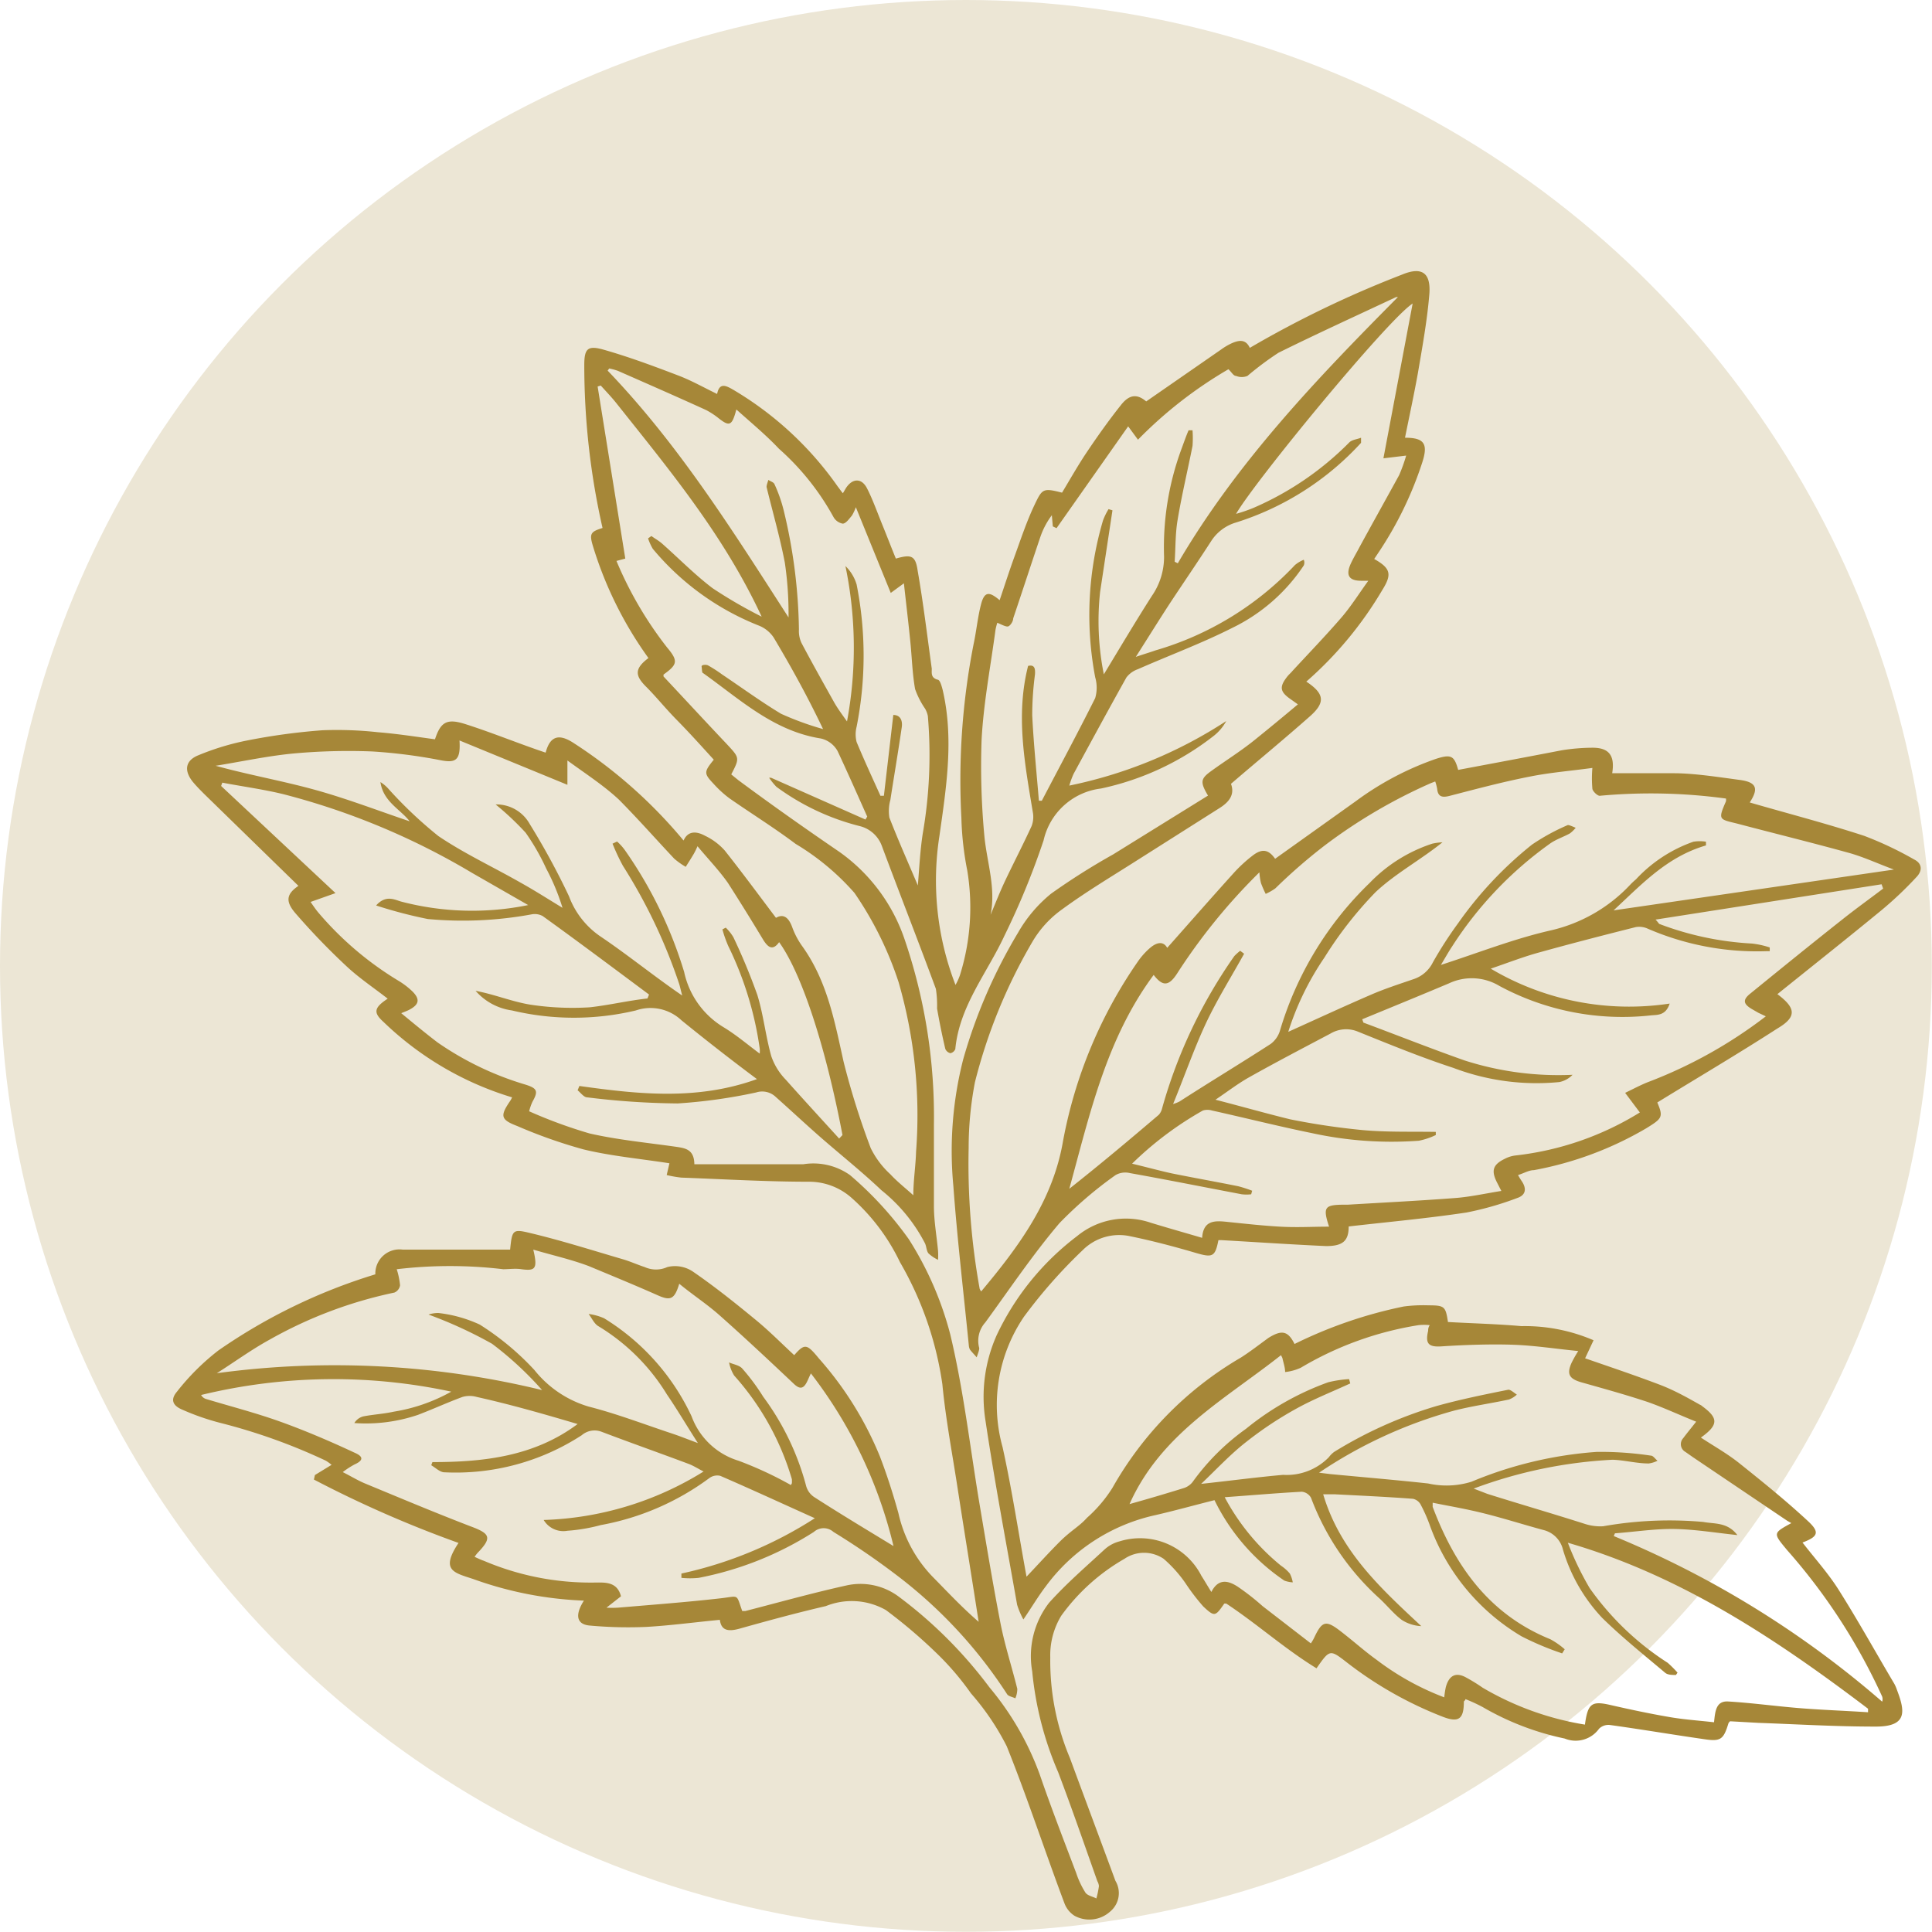
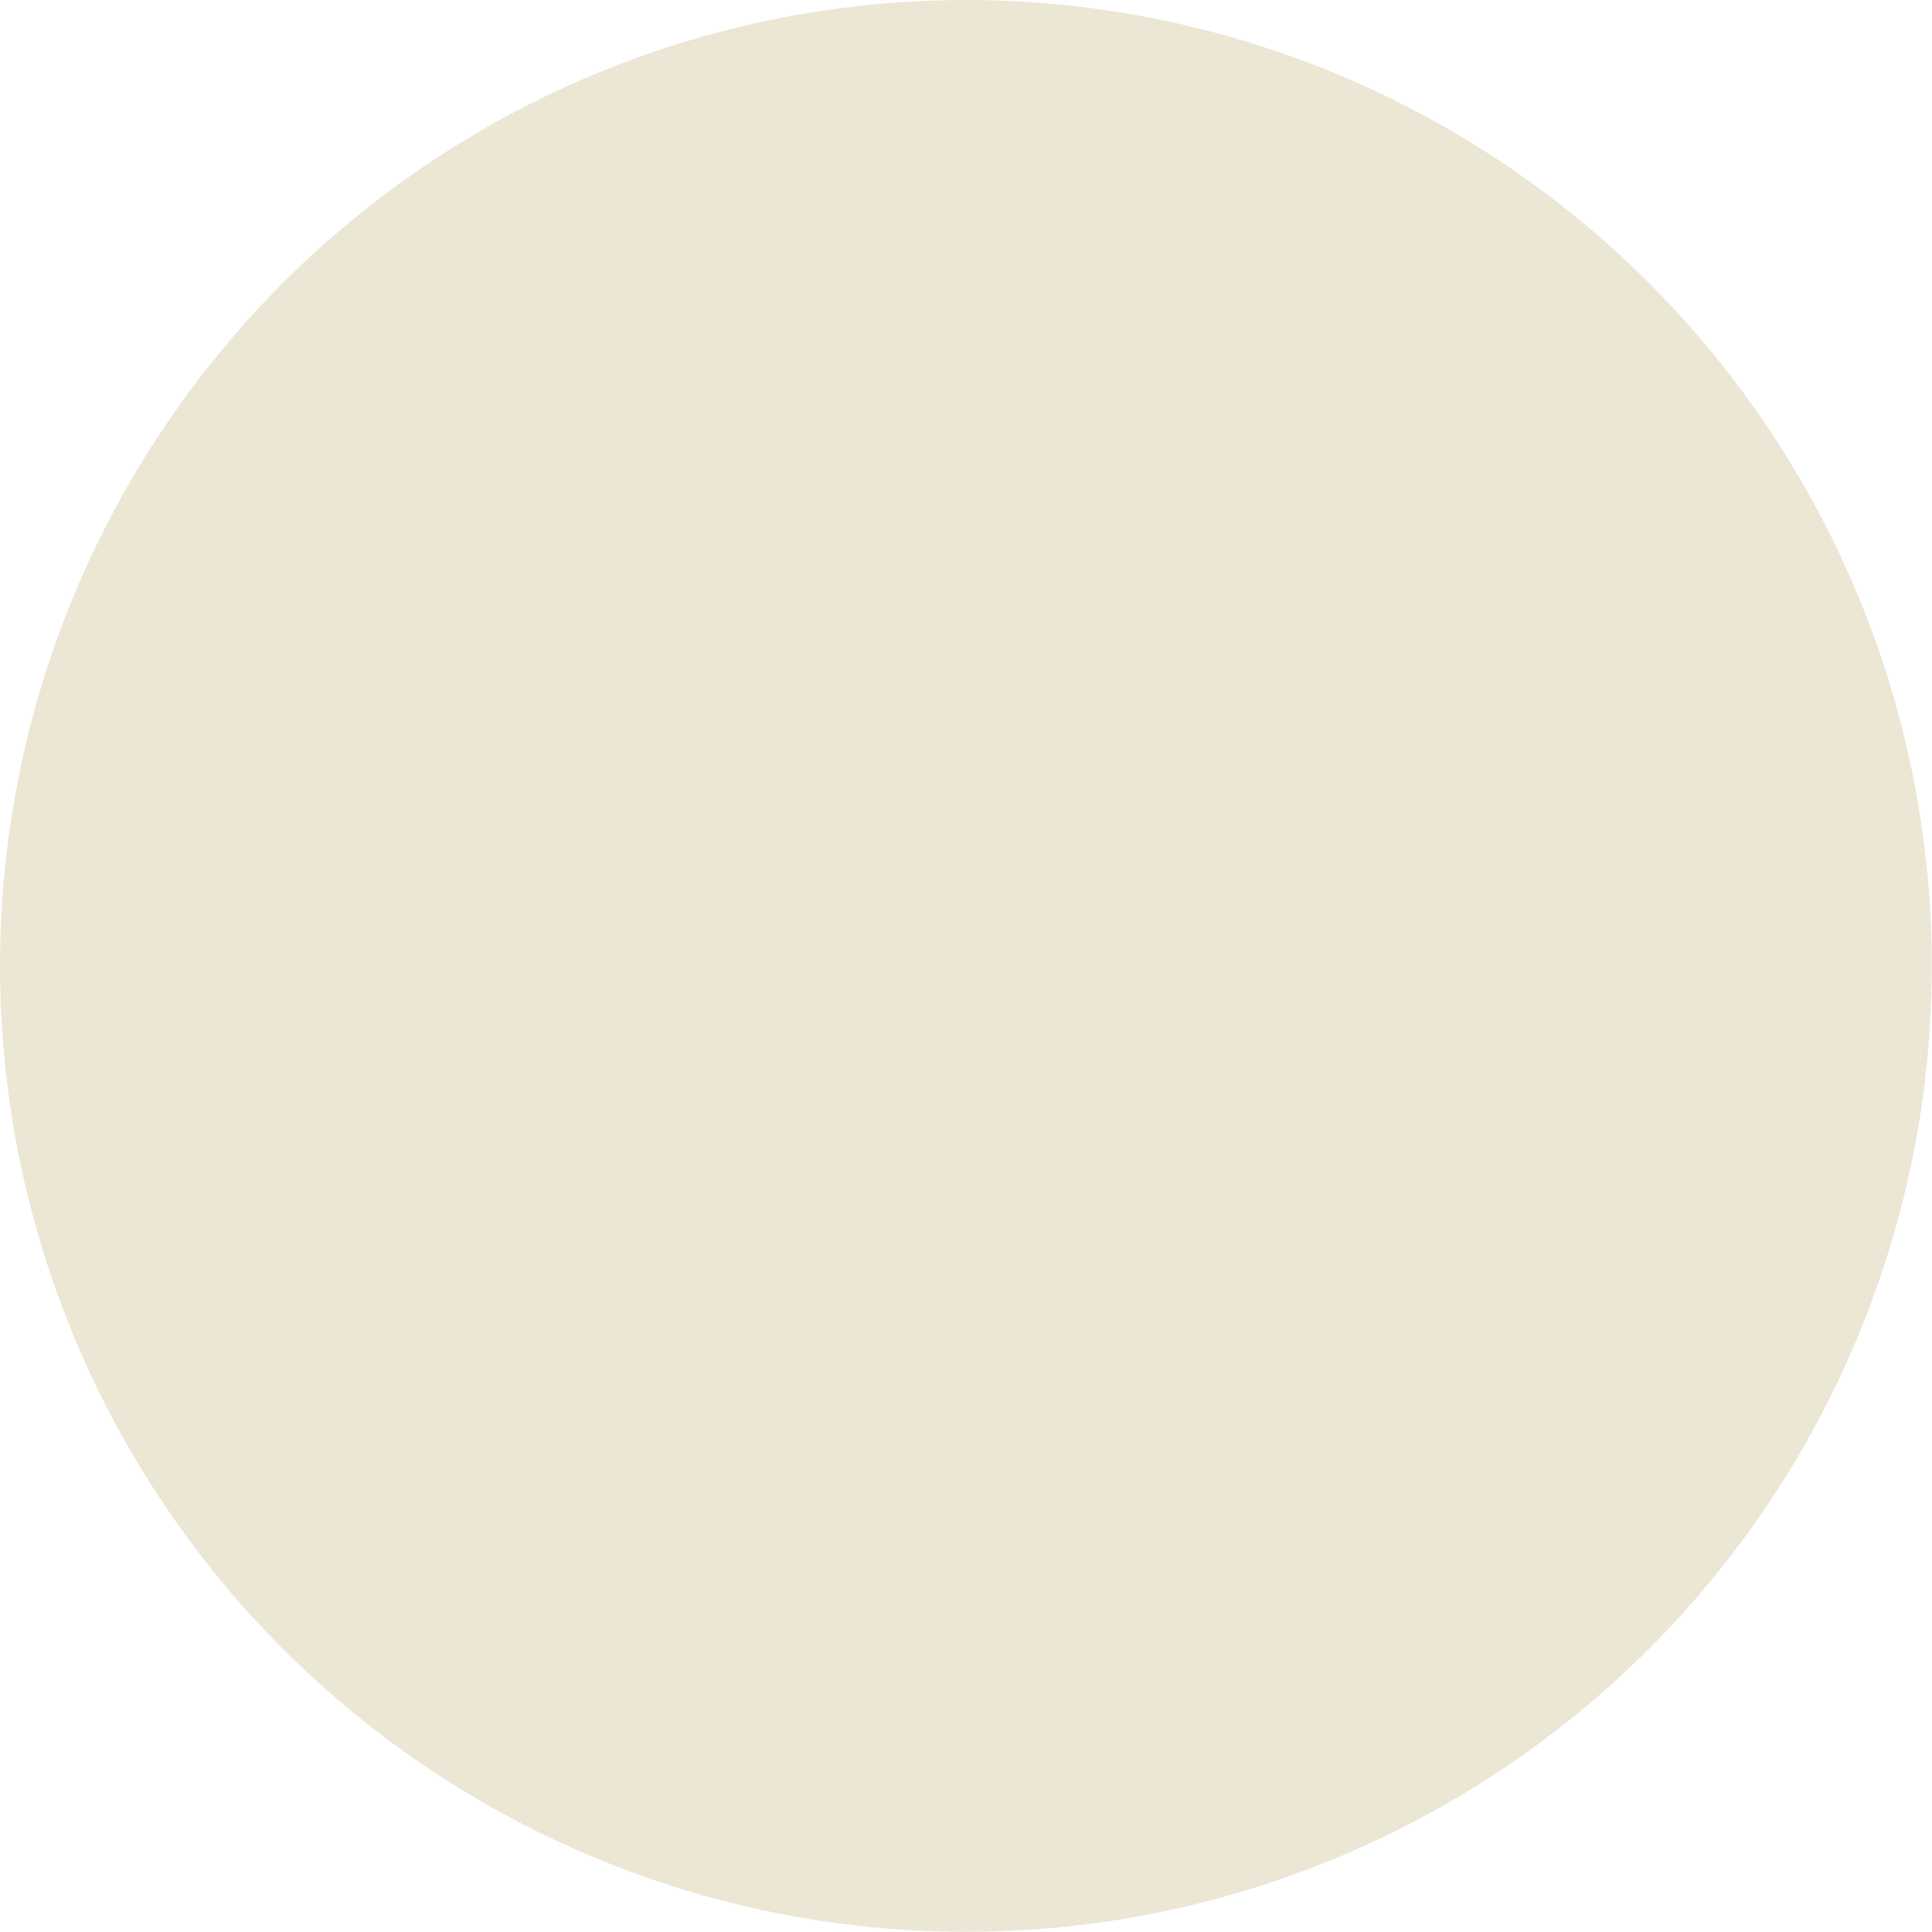
<svg xmlns="http://www.w3.org/2000/svg" viewBox="0 0 98.47 98.47">
  <defs>
    <style>.cls-1{fill:#ece6d5;}.cls-2{fill:#a68738;}</style>
  </defs>
  <g data-name="Layer 2" id="Layer_2">
    <g data-name="Layer 1" id="Layer_1-2">
      <circle r="49.23" cy="49.23" cx="49.23" class="cls-1" />
-       <path d="M71.61,22.31c1,0,1.19.32.87,1.29a18.52,18.52,0,0,1-2.26,4.62l-.18.27c.83.47.92.77.42,1.57a19,19,0,0,1-3.88,4.68c.92.61,1,1.06.16,1.79-1.3,1.15-2.65,2.26-4,3.42.21.56-.11.94-.59,1.24L58,43.82c-1.3.83-2.63,1.62-3.87,2.53A5.36,5.36,0,0,0,52.62,48a27.27,27.27,0,0,0-2.93,7.16,17.77,17.77,0,0,0-.32,3.35,35.89,35.89,0,0,0,.56,7.17.5.5,0,0,0,.08.14c1.91-2.28,3.65-4.62,4.17-7.66A23.58,23.58,0,0,1,58,49a3.69,3.69,0,0,1,.62-.69c.33-.28.67-.36.87,0,1.11-1.25,2.22-2.52,3.35-3.77a7.35,7.35,0,0,1,1-.93c.49-.38.82-.31,1.15.16l4.12-2.94a15.27,15.27,0,0,1,4.07-2.15c.78-.25.94-.17,1.14.56,1.76-.33,3.52-.66,5.28-1a10.18,10.18,0,0,1,1.57-.13c.82,0,1.15.38,1,1.3,1.06,0,2.1,0,3.13,0s2.24.19,3.36.34c.85.11,1,.42.52,1.15,1.93.56,3.9,1.07,5.83,1.7a17.81,17.81,0,0,1,2.54,1.2c.45.22.42.6.13.9a18.71,18.71,0,0,1-1.77,1.68c-1.75,1.44-3.53,2.85-5.32,4.29.95.71,1,1.16,0,1.75-2,1.29-4.07,2.51-6.12,3.77.31.74.26.81-.57,1.32a17.58,17.58,0,0,1-5.72,2.13c-.26,0-.51.16-.81.25.08.14.14.24.21.34.24.38.17.69-.25.83a15.89,15.89,0,0,1-2.59.74c-2,.3-4,.48-6,.71,0,.73-.29,1-1.15,1-1.77-.08-3.53-.2-5.29-.3a1.33,1.33,0,0,0-.2,0c-.17.86-.3.9-1.18.64-1.09-.32-2.19-.61-3.31-.84a2.63,2.63,0,0,0-2.42.7,26,26,0,0,0-3,3.4,8,8,0,0,0-1.09,6.65c.48,2.17.81,4.37,1.22,6.6.58-.61,1.12-1.21,1.69-1.78s1-.78,1.39-1.22a7,7,0,0,0,1.3-1.53,17.83,17.83,0,0,1,6.55-6.64c.47-.3.92-.65,1.4-1,.69-.43,1-.35,1.33.31a22.87,22.87,0,0,1,5.56-1.91,7.55,7.55,0,0,1,1.26-.06c.83,0,.88.06,1,.85,1.24.07,2.5.1,3.74.21a8.88,8.88,0,0,1,3.68.72l-.43.92c1.3.45,2.58.88,3.84,1.36.7.27,1.37.64,2,1a.42.42,0,0,1,.14.09c.82.6.82.95-.08,1.59.67.44,1.35.82,1.95,1.3,1.19.95,2.38,1.91,3.5,2.95.63.58.52.8-.27,1.1.61.79,1.29,1.54,1.83,2.39,1,1.58,1.9,3.21,2.85,4.81a1.94,1.94,0,0,1,.13.3c.41,1.08.58,1.9-1.13,1.88-2,0-4-.12-5.94-.19l-1.43-.08s-.08.07-.09.12c-.25.82-.4.92-1.25.79-1.6-.23-3.19-.5-4.78-.72a.68.68,0,0,0-.56.19,1.47,1.47,0,0,1-1.75.5A14,14,0,0,1,75.56,87a8.59,8.59,0,0,0-.87-.4c0,.07-.08.1-.08.13,0,.89-.26,1.09-1.1.76a19.43,19.43,0,0,1-4.89-2.78c-.84-.65-.85-.64-1.52.32-1.63-1-3-2.24-4.6-3.3,0,0-.08,0-.1,0-.46.66-.49.69-1.07.15a10.69,10.69,0,0,1-.91-1.19,6.6,6.6,0,0,0-1.11-1.24,1.78,1.78,0,0,0-2,0,10.26,10.26,0,0,0-3.22,2.9,3.88,3.88,0,0,0-.56,2.12,12.76,12.76,0,0,0,1,5.13c.77,2.09,1.55,4.17,2.32,6.26a1.22,1.22,0,0,1-.27,1.57,1.58,1.58,0,0,1-1.82.21,1.3,1.3,0,0,1-.51-.64c-1-2.66-1.88-5.36-2.94-8a12.87,12.87,0,0,0-1.82-2.69,14.17,14.17,0,0,0-1.58-1.88,25.94,25.94,0,0,0-2.76-2.37,3.53,3.53,0,0,0-3.06-.2c-1.47.34-2.94.74-4.4,1.15-.54.15-.93.12-1-.45-1.27.12-2.51.29-3.75.36a21.46,21.46,0,0,1-2.89-.07c-.66-.06-.76-.53-.29-1.27a18.64,18.64,0,0,1-5.64-1.1c-1-.33-1.68-.44-.75-1.84A58.34,58.34,0,0,1,16,75.41l.05-.23.85-.52a2.43,2.43,0,0,0-.29-.21,29.66,29.66,0,0,0-5.35-1.92,12.36,12.36,0,0,1-1.94-.67c-.52-.21-.65-.52-.3-.93a12,12,0,0,1,2.11-2.1,28.67,28.67,0,0,1,8-3.88,1.23,1.23,0,0,1,1.39-1.26c1.65,0,3.31,0,5,0H26c.1-1,.13-1.06,1-.85,1.6.38,3.17.88,4.74,1.34.38.11.75.28,1.12.4a1.39,1.39,0,0,0,1.15,0,1.63,1.63,0,0,1,1.32.24c1.09.75,2.13,1.58,3.15,2.42.7.57,1.33,1.21,2,1.83.54-.62.65-.57,1.26.17a17.5,17.5,0,0,1,3.11,5c.36.94.67,1.91.94,2.88a6.79,6.79,0,0,0,1.72,3.22c.76.77,1.5,1.57,2.37,2.32-.35-2.26-.72-4.53-1.07-6.79-.27-1.77-.61-3.54-.78-5.32a17.27,17.27,0,0,0-2.16-6.22,10.32,10.32,0,0,0-2.47-3.28,3.26,3.26,0,0,0-2.18-.82c-2.17,0-4.33-.13-6.5-.21a6.11,6.11,0,0,1-.74-.13l.14-.6c-1.47-.23-3-.37-4.39-.71a25.45,25.45,0,0,1-3.37-1.19c-.84-.32-.88-.51-.37-1.26a1.2,1.2,0,0,0,.11-.2,16.14,16.14,0,0,1-6.56-3.85c-.52-.47-.48-.72.22-1.18-.73-.57-1.5-1.08-2.16-1.71a34.91,34.91,0,0,1-2.53-2.63c-.55-.63-.46-1,.14-1.41l-4.79-4.67c-.2-.2-.41-.41-.6-.64-.45-.57-.38-1.08.3-1.35a13.16,13.16,0,0,1,2.53-.76,32.07,32.07,0,0,1,3.78-.51,19.18,19.18,0,0,1,2.83.1c1,.08,1.94.23,2.91.36.29-.88.6-1.08,1.56-.77,1.38.44,2.73,1,4.08,1.45.21-.79.62-1,1.38-.52a24.68,24.68,0,0,1,5.65,5c.23-.52.68-.47,1.1-.24a3.16,3.16,0,0,1,1,.75c.88,1.11,1.72,2.25,2.61,3.43.4-.23.66,0,.84.51a4,4,0,0,0,.48.91C42.17,50,42.54,52.07,43,54.13a39.88,39.88,0,0,0,1.38,4.39,4.48,4.48,0,0,0,1,1.33c.34.37.75.69,1.17,1.07,0-.76.12-1.49.14-2.22a24.42,24.42,0,0,0-.89-8.64,17.71,17.71,0,0,0-2.25-4.55,12.58,12.58,0,0,0-3-2.5c-1.09-.82-2.25-1.54-3.37-2.32a5.5,5.5,0,0,1-.8-.73c-.51-.54-.51-.61,0-1.24-.61-.67-1.23-1.36-1.86-2S33.47,35.54,32.93,35s-.63-.9.12-1.46a19.41,19.41,0,0,1-2.83-5.71c-.19-.63-.12-.73.49-.92a37.47,37.47,0,0,1-.93-8.31c0-.82.17-1,.94-.79,1.31.37,2.6.85,3.88,1.34.65.25,1.27.6,1.95.93.12-.62.48-.41.83-.21a17.17,17.17,0,0,1,5.32,4.93c.08.1.15.21.26.34l.16-.27c.33-.5.79-.51,1.06,0s.54,1.26.8,1.9.45,1.14.68,1.7c.77-.22,1-.17,1.11.61.29,1.66.49,3.34.72,5,0,.23-.05.46.29.56.13,0,.21.32.26.5.59,2.5.19,5-.16,7.47a14.71,14.71,0,0,0,.82,7.59,2.84,2.84,0,0,0,.23-.51,11.54,11.54,0,0,0,.37-5.32A15.76,15.76,0,0,1,49,41.69a36,36,0,0,1,.62-8.85c.15-.69.21-1.4.39-2.07s.45-.59.94-.18c.26-.77.5-1.52.77-2.26s.6-1.74,1-2.58.43-.89,1.41-.64c.41-.68.81-1.39,1.26-2.06.55-.82,1.12-1.62,1.73-2.39.44-.57.84-.59,1.3-.2l3.81-2.64a3.16,3.16,0,0,1,.56-.33c.35-.15.7-.22.91.24A53.59,53.59,0,0,1,71.45,14c1-.42,1.49-.12,1.4,1-.11,1.33-.35,2.65-.58,4C72.08,20.06,71.84,21.17,71.61,22.31ZM33,50.89l.08-.2c-1.8-1.34-3.6-2.69-5.42-4a.84.84,0,0,0-.55-.09,19.3,19.3,0,0,1-5.31.24,23.37,23.37,0,0,1-2.63-.69c.49-.55.93-.3,1.27-.2a14.27,14.27,0,0,0,6.48.18l-2.86-1.64a36.58,36.58,0,0,0-9.57-4c-1-.25-2.11-.4-3.16-.6l-.06.17,5.83,5.46-1.27.45c.13.19.24.35.36.5A16.6,16.6,0,0,0,20.33,50a4,4,0,0,1,.69.53c.4.4.34.67-.15.93-.11.06-.23.1-.42.18.63.52,1.21,1,1.85,1.49a15.7,15.7,0,0,0,4.48,2.15c.61.19.66.34.36.87a2.62,2.62,0,0,0-.17.49,24.47,24.47,0,0,0,3.08,1.13c1.45.33,2.94.47,4.41.68.47.07.92.13.93.89,1.87,0,3.71,0,5.55,0a3.23,3.23,0,0,1,2.38.55,18,18,0,0,1,3,3.27A17,17,0,0,1,48.43,68c.67,2.79,1,5.67,1.47,8.51.35,2.07.69,4.15,1.09,6.21.22,1.13.58,2.23.86,3.36a1.25,1.25,0,0,1-.1.48c-.14-.07-.35-.1-.42-.21a23.87,23.87,0,0,0-5.4-5.89,38.3,38.3,0,0,0-3.45-2.38.75.75,0,0,0-1,0,16.82,16.82,0,0,1-5.87,2.34,4.31,4.31,0,0,1-.88,0l0-.22a20.61,20.61,0,0,0,6.8-2.82c-1.69-.76-3.25-1.48-4.82-2.16a.68.68,0,0,0-.55.11,13.28,13.28,0,0,1-5.54,2.4,8.89,8.89,0,0,1-1.7.29,1.17,1.17,0,0,1-1.21-.55A16.37,16.37,0,0,0,35.86,75c-.29-.15-.51-.29-.74-.38-1.49-.56-3-1.09-4.47-1.65a1,1,0,0,0-1,.18,11.78,11.78,0,0,1-7,1.89c-.22,0-.45-.23-.67-.36l.06-.16c2.62,0,5.19-.29,7.4-1.94-1.72-.51-3.43-1-5.14-1.38a1.3,1.3,0,0,0-.73,0c-.76.28-1.5.62-2.26.91a8.28,8.28,0,0,1-3.25.42.75.75,0,0,1,.46-.34c.51-.1,1-.12,1.55-.24A8.86,8.86,0,0,0,23,70.93a28.56,28.56,0,0,0-12.75.17.43.43,0,0,0,.24.2c1.26.38,2.54.71,3.77,1.15s2.55,1,3.81,1.59c.35.15.56.35,0,.6a4.33,4.33,0,0,0-.6.39c.4.2.77.43,1.16.59,1.79.74,3.57,1.49,5.37,2.18,1,.37,1.08.58.34,1.35a1.67,1.67,0,0,0-.15.2c.18.08.32.15.47.2a13.87,13.87,0,0,0,5.61,1.11c.52,0,1.18-.08,1.38.7l-.74.58a5.07,5.07,0,0,0,.58,0c1.76-.15,3.51-.28,5.26-.48.94-.11.76-.24,1.08.65l.16,0c1.71-.44,3.42-.92,5.14-1.3a3.26,3.26,0,0,1,2.68.57A22.68,22.68,0,0,1,50.43,86,14.76,14.76,0,0,1,53,90.46c.58,1.69,1.23,3.36,1.85,5a4.58,4.58,0,0,0,.47,1c.11.16.37.2.56.3a4.7,4.7,0,0,0,.13-.63.61.61,0,0,0-.08-.25c-.66-1.86-1.3-3.72-2-5.56a17,17,0,0,1-1.32-5.13,4.45,4.45,0,0,1,.86-3.5c.9-1,1.87-1.83,2.83-2.72a1.82,1.82,0,0,1,.76-.41,3.51,3.51,0,0,1,4.17,1.75c.16.25.31.51.51.83.37-.73.89-.56,1.33-.28a12.34,12.34,0,0,1,1.28,1l2.46,1.9a2,2,0,0,0,.18-.31c.4-.84.59-.89,1.35-.3s1.2,1,1.84,1.46a13.64,13.64,0,0,0,3.43,1.9,4.82,4.82,0,0,1,.08-.52c.16-.59.5-.77,1-.51a9,9,0,0,1,.88.54,15,15,0,0,0,5.21,1.88c.15-1.08.34-1.22,1.3-1s2,.44,2.93.6c.77.14,1.56.19,2.35.28.06-.54.09-1.09.71-1.06,1.18.07,2.35.23,3.53.33s2.41.14,3.61.22l0-.18c-4.68-3.55-9.54-6.79-15.3-8.46a15.39,15.39,0,0,0,1.11,2.31A14.32,14.32,0,0,0,85,84.75a5.9,5.9,0,0,1,.5.5l-.08.12c-.19,0-.43,0-.56-.12-1.08-.91-2.19-1.8-3.2-2.79a8.64,8.64,0,0,1-2-3.48,1.35,1.35,0,0,0-1-1c-1-.27-2-.59-3-.84s-1.76-.37-2.64-.55c0,.14,0,.18,0,.21,1.13,3,2.87,5.48,6,6.75a4,4,0,0,1,.73.51l-.13.21a15.09,15.09,0,0,1-2.07-.87,10.85,10.85,0,0,1-4.7-5.73,8.09,8.09,0,0,0-.45-1,.58.58,0,0,0-.39-.28c-1.32-.1-2.65-.16-4-.23-.17,0-.35,0-.57,0,.86,2.9,2.93,4.79,5,6.72a2,2,0,0,1-1-.32c-.41-.31-.74-.73-1.13-1.09a13.11,13.11,0,0,1-3.49-5.13.61.61,0,0,0-.47-.31c-1.28.07-2.55.18-3.93.28a11.39,11.39,0,0,0,2.87,3.49,2.15,2.15,0,0,1,.45.4,1.59,1.59,0,0,1,.15.45,1.5,1.5,0,0,1-.43-.09,10.53,10.53,0,0,1-3.56-4.1c-1,.25-2,.53-3,.76a9.45,9.45,0,0,0-5.59,3.62c-.39.51-.72,1.07-1.15,1.7a4,4,0,0,1-.32-.75c-.55-3.12-1.14-6.23-1.61-9.37a7.71,7.71,0,0,1,.57-4.37A13.6,13.6,0,0,1,54.9,63a3.91,3.91,0,0,1,3.75-.68c.85.26,1.7.5,2.62.77.06-.92.67-.88,1.31-.81.88.09,1.77.19,2.66.24s1.64,0,2.5,0c-.33-1-.22-1.11.74-1.12h.22c1.83-.11,3.66-.2,5.48-.34.77-.06,1.52-.23,2.34-.36l-.21-.41c-.32-.62-.23-.93.39-1.23a1.58,1.58,0,0,1,.56-.17,15.25,15.25,0,0,0,6.32-2.19l-.75-1c.44-.21.79-.4,1.17-.55a23.55,23.55,0,0,0,6-3.35l-.38-.18-.33-.19c-.44-.26-.48-.47-.08-.79,1.55-1.26,3.1-2.52,4.67-3.76.69-.55,1.4-1.06,2.1-1.59l-.08-.22L84.38,46.87c.15.16.17.21.19.22a15.56,15.56,0,0,0,4.72,1,4.38,4.38,0,0,1,.91.2l0,.19-.19,0a14,14,0,0,1-6.08-1.17,1.06,1.06,0,0,0-.55-.06c-1.63.41-3.26.83-4.88,1.28-.82.22-1.61.53-2.52.84a13.81,13.81,0,0,0,9.12,1.78c-.2.61-.61.57-.94.6a13.22,13.22,0,0,1-7.74-1.5,2.73,2.73,0,0,0-2.57-.13c-1.47.62-2.94,1.22-4.42,1.83l.06.17c1.72.64,3.43,1.32,5.16,1.93a15.67,15.67,0,0,0,5.5.73,1.29,1.29,0,0,1-.67.37,11.94,11.94,0,0,1-5.4-.72c-1.65-.54-3.26-1.2-4.87-1.85a1.56,1.56,0,0,0-1.4.1c-1.38.73-2.78,1.46-4.15,2.23-.57.32-1.1.73-1.71,1.14,1.36.35,2.58.7,3.81,1a36.08,36.08,0,0,0,3.71.55c1.23.11,2.47.07,3.71.09l0,.16a3.63,3.63,0,0,1-.86.29,19,19,0,0,1-5.42-.38c-1.72-.35-3.42-.78-5.13-1.16a.8.8,0,0,0-.46,0,17.23,17.23,0,0,0-3.61,2.71c.71.17,1.37.35,2,.49,1.13.23,2.27.43,3.41.66a6.51,6.51,0,0,1,.71.23l-.05.18a2,2,0,0,1-.48,0c-1.9-.36-3.8-.74-5.7-1.08a1,1,0,0,0-.73.1A20.39,20.39,0,0,0,54,62.34c-1.36,1.6-2.54,3.36-3.78,5.06a1.4,1.4,0,0,0-.31,1.31c0,.13-.08.31-.13.47-.11-.13-.24-.26-.34-.39a.51.51,0,0,1-.06-.21c-.27-2.71-.59-5.42-.79-8.14A18.9,18.9,0,0,1,49.09,54a26.57,26.57,0,0,1,2.79-6.45,7.1,7.1,0,0,1,1.69-2,34.56,34.56,0,0,1,3.16-2l4.84-3c-.41-.69-.38-.86.16-1.25.73-.53,1.49-1,2.21-1.58s1.46-1.19,2.21-1.82l-.35-.25c-.57-.39-.61-.64-.18-1.18.08-.1.18-.18.26-.28.84-.91,1.7-1.8,2.51-2.74.48-.56.87-1.19,1.35-1.85l-.36,0c-.64,0-.8-.29-.53-.88.14-.3.31-.58.46-.87.66-1.21,1.33-2.41,2-3.63a8.46,8.46,0,0,0,.36-1l-1.16.14L72,15.47c-1.26.81-8,9-9,10.72a7.85,7.85,0,0,0,.9-.31,15.52,15.52,0,0,0,4.87-3.33c.14-.14.4-.16.6-.24,0,.17,0,.22,0,.26A14.54,14.54,0,0,1,63,26.63a2.26,2.26,0,0,0-1.27.95c-.69,1.07-1.41,2.12-2.11,3.18-.56.86-1.1,1.73-1.73,2.72.44-.15.72-.23,1-.33A15.82,15.82,0,0,0,66,28.8a1.68,1.68,0,0,1,.45-.27.37.37,0,0,1,0,.29A9.16,9.16,0,0,1,62.81,32c-1.56.79-3.21,1.4-4.82,2.11a1.25,1.25,0,0,0-.58.42c-.91,1.63-1.8,3.27-2.69,4.91a4.36,4.36,0,0,0-.22.6,23.09,23.09,0,0,0,8-3.29,2.45,2.45,0,0,1-.67.78,14.08,14.08,0,0,1-5.72,2.66,3.42,3.42,0,0,0-2.92,2.64,39.31,39.31,0,0,1-2,4.87c-.88,1.9-2.29,3.57-2.5,5.77a.35.35,0,0,1-.25.21.38.38,0,0,1-.26-.22c-.16-.68-.3-1.37-.42-2.06a5.54,5.54,0,0,0-.06-1c-.9-2.44-1.85-4.86-2.76-7.3a1.61,1.61,0,0,0-1.14-1,12.2,12.2,0,0,1-4.23-2,3.38,3.38,0,0,1-.37-.46l.1,0,4.81,2.13.09-.15c-.5-1.12-1-2.25-1.51-3.34a1.31,1.31,0,0,0-.85-.64c-2.42-.38-4.13-2-6-3.33-.07,0-.06-.22-.08-.33s.24-.11.32-.07a7,7,0,0,1,.73.47c1,.67,2,1.4,3,2a15.12,15.12,0,0,0,2.14.78c-.79-1.66-1.63-3.18-2.52-4.67a1.63,1.63,0,0,0-.74-.6,13.45,13.45,0,0,1-5.42-3.92,2.85,2.85,0,0,1-.24-.53l.17-.12c.18.13.38.24.55.39.86.76,1.66,1.58,2.57,2.27a23.94,23.94,0,0,0,2.5,1.45c-1.93-4.16-4.72-7.5-7.42-10.9-.24-.3-.52-.59-.78-.88l-.16.05,1.41,8.77-.45.12A19.05,19.05,0,0,0,34,33c.58.69.53.87-.18,1.38a.46.46,0,0,0,0,.1c1.07,1.14,2.13,2.29,3.21,3.43.67.72.68.71.24,1.56l.37.3C39.3,41,41,42.2,42.77,43.41a9,9,0,0,1,3.33,4.45,28,28,0,0,1,1.5,9.46c0,1.39,0,2.77,0,4.15,0,.76.14,1.52.21,2.28a3.57,3.57,0,0,1,0,.46,1.91,1.91,0,0,1-.49-.33c-.1-.13-.1-.34-.17-.5a8.39,8.39,0,0,0-2.23-2.72c-1-.95-2.11-1.83-3.16-2.75-.75-.66-1.49-1.35-2.22-2a1,1,0,0,0-1-.23,27,27,0,0,1-4,.56,39.8,39.8,0,0,1-4.61-.31c-.17,0-.33-.23-.49-.36l.09-.22c3,.42,6,.75,9.05-.35-1.34-1-2.62-2-3.85-3a2.3,2.3,0,0,0-2.32-.5,13.64,13.64,0,0,1-6.32,0,3,3,0,0,1-1.85-1c1,.19,1.87.56,2.82.71a14.31,14.31,0,0,0,3,.13C31.05,51.23,32,51,33,50.89ZM73.15,39.83l-.21.08a27,27,0,0,0-5.42,3.18A27.93,27.93,0,0,0,65,45.28a3,3,0,0,1-.49.28,5.38,5.38,0,0,1-.24-.55,3,3,0,0,1-.08-.55A30.07,30.07,0,0,0,60,49.61c-.42.65-.73.69-1.2.08-2.42,3.26-3.26,7.12-4.3,10.9,1.57-1.24,3.07-2.5,4.56-3.77a.74.74,0,0,0,.17-.33,25.4,25.4,0,0,1,3.68-7.76,2.61,2.61,0,0,1,.3-.27l.2.15c-.67,1.21-1.42,2.4-2,3.66s-1.05,2.61-1.62,4a1.94,1.94,0,0,0,.33-.13c1.55-1,3.11-1.94,4.64-2.93a1.32,1.32,0,0,0,.48-.69A17.29,17.29,0,0,1,69.81,45,7.78,7.78,0,0,1,73,43a3,3,0,0,1,.52-.07c-1.13.91-2.4,1.59-3.41,2.54a19.73,19.73,0,0,0-2.61,3.34,14.4,14.4,0,0,0-1.84,3.78c1.42-.64,2.8-1.28,4.19-1.88.73-.32,1.49-.56,2.24-.82a1.68,1.68,0,0,0,.94-.84,20.17,20.17,0,0,1,1.29-2,19.34,19.34,0,0,1,3.76-4,10.77,10.77,0,0,1,1.83-1c.09,0,.27.09.4.14a1.64,1.64,0,0,1-.3.29c-.33.18-.7.3-1,.51a19.08,19.08,0,0,0-5,5.25c-.2.3-.38.63-.57.94,1.89-.61,3.71-1.33,5.6-1.76a8,8,0,0,0,4.06-2.34,3.45,3.45,0,0,1,.28-.26,7.27,7.27,0,0,1,2.93-1.92,2,2,0,0,1,.64,0l0,.19c-2,.58-3.29,2-4.71,3.31l14.29-2.08c-.81-.3-1.5-.62-2.22-.83-1.91-.53-3.83-1-5.76-1.51-.93-.23-1-.18-.58-1.14a.65.65,0,0,0,0-.14,28.34,28.34,0,0,0-6.44-.14c-.11,0-.35-.22-.37-.36a6.15,6.15,0,0,1,0-1.06c-1.09.15-2.12.23-3.13.43-1.4.27-2.78.64-4.17,1-.33.08-.57.06-.61-.36A2.34,2.34,0,0,0,73.15,39.83ZM67.23,75.06l.56.07c1.68.16,3.36.3,5,.48A4.29,4.29,0,0,0,75,75.52,20.24,20.24,0,0,1,81.38,74a17.15,17.15,0,0,1,2.76.19c.12,0,.22.17.34.26a1.37,1.37,0,0,1-.45.14c-.62,0-1.23-.17-1.84-.19a23.61,23.61,0,0,0-7.08,1.47l.7.27c1.65.52,3.31,1,5,1.54a2.53,2.53,0,0,0,.9.11,19.39,19.39,0,0,1,5.1-.22c.57.11,1.23,0,1.74.67-1.13-.12-2.15-.29-3.17-.31s-2,.14-3.07.22l-.06.14a49.75,49.75,0,0,1,13.68,8.44.42.42,0,0,0,0-.26A30.07,30.07,0,0,0,91.08,79c-.71-.86-.73-.85.22-1.37l-.21-.12L86.3,74.28,85.9,74a.45.45,0,0,1-.11-.7c.2-.27.42-.53.66-.84-.85-.34-1.64-.71-2.46-1-1.11-.37-2.24-.68-3.37-1-.64-.18-.78-.42-.52-1a6.08,6.08,0,0,1,.34-.6c-1.12-.11-2.2-.28-3.29-.32s-2.43,0-3.65.08c-.68.05-.87-.12-.71-.79,0-.08,0-.16.08-.29a2.65,2.65,0,0,0-.57,0,16.91,16.91,0,0,0-6,2.17,2.55,2.55,0,0,1-.8.22c0-.24-.09-.48-.14-.72,0,0,0,0-.07-.14-2.85,2.25-6.12,4-7.72,7.59,1-.28,1.88-.54,2.78-.82a.94.94,0,0,0,.43-.3,11.75,11.75,0,0,1,2.73-2.72,14.25,14.25,0,0,1,4.19-2.37,6,6,0,0,1,1.06-.16l.06.22c-.91.42-1.85.79-2.72,1.27a18.61,18.61,0,0,0-2.58,1.71c-.81.63-1.51,1.39-2.3,2.14,1.48-.16,2.83-.34,4.18-.46a3,3,0,0,0,2.33-.9A1.28,1.28,0,0,1,68,74a21.6,21.6,0,0,1,5.19-2.33c1.21-.34,2.45-.59,3.69-.84.12,0,.29.16.43.25a1.22,1.22,0,0,1-.4.25c-.93.2-1.88.33-2.81.57A23.37,23.37,0,0,0,67.23,75.06ZM41.33,70c-.09.18-.14.31-.2.43-.17.34-.35.4-.66.11-1.27-1.2-2.54-2.39-3.85-3.55-.63-.55-1.32-1-2-1.56-.24.8-.45.87-1.07.6-1.17-.52-2.34-1-3.54-1.5-.9-.34-1.85-.55-2.83-.84.24,1,.09,1.09-.6,1-.31-.05-.63,0-.93,0a22.94,22.94,0,0,0-5.43,0,3.87,3.87,0,0,1,.17.82.48.48,0,0,1-.29.37,22.14,22.14,0,0,0-6.36,2.4c-.93.51-1.79,1.14-2.69,1.71a44.7,44.7,0,0,1,16.58.86,17.16,17.16,0,0,0-2.55-2.36A22.16,22.16,0,0,0,21.84,67a1.61,1.61,0,0,1,.5-.08,6.86,6.86,0,0,1,2.11.59,13.83,13.83,0,0,1,2.79,2.32A5.54,5.54,0,0,0,30,71.69c1.45.37,2.85.91,4.27,1.38.39.13.76.28,1.3.48-.59-.92-1.06-1.72-1.58-2.48a10.4,10.4,0,0,0-3.48-3.47c-.22-.12-.34-.41-.51-.63a2.88,2.88,0,0,1,.79.22,11.65,11.65,0,0,1,4.46,5,3.69,3.69,0,0,0,2.39,2.26,18.92,18.92,0,0,1,2.67,1.24l.05-.09a1.3,1.3,0,0,0,0-.21,13.7,13.7,0,0,0-2.94-5.28,1.91,1.91,0,0,1-.26-.67c.22.1.52.14.67.31a10.75,10.75,0,0,1,1.07,1.44,13.34,13.34,0,0,1,2.18,4.52,1,1,0,0,0,.46.62c1.32.85,2.67,1.66,4,2.47A23.23,23.23,0,0,0,41.33,70ZM31.22,43l.23-.11a2.67,2.67,0,0,1,.42.47,21.74,21.74,0,0,1,3,6.18,4.35,4.35,0,0,0,2,2.81c.63.38,1.21.87,1.85,1.35a1.26,1.26,0,0,0,0-.27,17.4,17.4,0,0,0-1.6-5.21,6.11,6.11,0,0,1-.3-.85l.17-.09a2.27,2.27,0,0,1,.39.49,31.38,31.38,0,0,1,1.22,2.94c.31,1,.42,2.09.71,3.12a3.21,3.21,0,0,0,.74,1.2c.89,1,1.81,2,2.72,3l.17-.18c-.86-4.51-2.07-8.22-3.23-9.83-.34.48-.59.23-.81-.12C38.31,46.92,37.74,46,37.1,45c-.45-.64-1-1.21-1.55-1.87a3.56,3.56,0,0,1-.19.39c-.13.22-.27.44-.41.66a3.68,3.68,0,0,1-.59-.42c-.94-1-1.82-2-2.81-3-.77-.72-1.67-1.3-2.63-2V40l-5.5-2.26c.06,1-.17,1.17-1,1a26.9,26.9,0,0,0-3.45-.44,30.94,30.94,0,0,0-4.08.11c-1.3.13-2.6.41-3.9.62,1.71.47,3.42.77,5.08,1.23s3.26,1.08,4.81,1.6c-.47-.61-1.35-1-1.49-2a1.91,1.91,0,0,1,.43.37,21.73,21.73,0,0,0,2.52,2.38c1.33.9,2.8,1.58,4.2,2.38.72.4,1.42.85,2.13,1.28a11.18,11.18,0,0,0-.83-2,11.42,11.42,0,0,0-1.05-1.83A14.69,14.69,0,0,0,25.26,41,1.94,1.94,0,0,1,27,42a37.15,37.15,0,0,1,2,3.68,4.28,4.28,0,0,0,1.62,2.06c1.38.93,2.69,2,4.15,3-.08-.3-.11-.46-.16-.61a27.46,27.46,0,0,0-2.86-6A10.51,10.51,0,0,1,31.22,43Zm19.27,3.62c.24-.57.47-1.16.74-1.73.44-.93.92-1.85,1.35-2.79a1.31,1.31,0,0,0,.06-.71c-.41-2.47-.88-4.94-.24-7.45.34-.08.37.15.35.44a16,16,0,0,0-.14,2.07c.07,1.45.22,2.9.34,4.36h.15c.91-1.74,1.84-3.47,2.72-5.23a1.9,1.9,0,0,0,0-1.06,17,17,0,0,1,.4-8,3.34,3.34,0,0,1,.28-.57l.2.06-.63,4.16a13.78,13.78,0,0,0,.19,4.2c.83-1.37,1.62-2.7,2.45-4a3.49,3.49,0,0,0,.62-2,14.44,14.44,0,0,1,.87-5.44c.13-.35.25-.7.38-1l.2,0a5.29,5.29,0,0,1,0,.8c-.25,1.26-.55,2.51-.76,3.77-.12.7-.1,1.42-.15,2.13l.16.08c3-5.13,7.07-9.39,11.22-13.57,0,0-.07,0-.09,0-2,.94-4,1.85-6,2.84a15.81,15.81,0,0,0-1.58,1.18.77.77,0,0,1-.58,0c-.14,0-.24-.21-.39-.34A21.76,21.76,0,0,0,58,22.41l-.5-.68-3.65,5.19-.19-.09-.05-.57a4,4,0,0,0-.58,1.09c-.47,1.39-.92,2.78-1.39,4.17,0,.16-.16.39-.27.41s-.35-.11-.54-.19a3.58,3.58,0,0,0-.09.35c-.25,1.87-.61,3.73-.71,5.61a38.17,38.17,0,0,0,.15,5C50.32,44,50.76,45.28,50.49,46.61Zm-5.62-6.06.18,0,.48-4.12c.37,0,.48.3.43.63-.18,1.24-.39,2.47-.58,3.7a2.14,2.14,0,0,0-.05.9c.47,1.21,1,2.39,1.45,3.46.07-.8.11-1.73.25-2.64a23.41,23.41,0,0,0,.26-6,1.28,1.28,0,0,0-.14-.37,4.29,4.29,0,0,1-.51-1c-.14-.79-.16-1.59-.24-2.39-.1-1-.22-2-.33-3l-.67.49-1.78-4.37a2.25,2.25,0,0,1-.2.43c-.14.16-.29.39-.46.41a.68.68,0,0,1-.48-.34,13,13,0,0,0-2.78-3.48c-.66-.7-1.41-1.32-2.17-2-.22.84-.35.88-.9.45a3.92,3.92,0,0,0-.64-.42c-1.49-.68-3-1.34-4.5-2a3.17,3.17,0,0,0-.44-.12l-.08.11c3.63,3.78,6.4,8.2,9.22,12.58A17.77,17.77,0,0,0,40,28.67c-.25-1.3-.62-2.57-.93-3.85,0-.11.06-.24.09-.36.1.07.26.11.31.21A7.44,7.44,0,0,1,39.94,26a27.17,27.17,0,0,1,.78,6.09,1.43,1.43,0,0,0,.13.68c.53,1,1.09,2,1.65,3,.19.34.43.66.67,1a20.48,20.48,0,0,0-.08-7.92,2.17,2.17,0,0,1,.57.94,18.62,18.62,0,0,1,0,7.25,1.57,1.57,0,0,0,0,.78C44.06,38.78,44.47,39.66,44.87,40.55Z" class="cls-2" />
    </g>
  </g>
</svg>